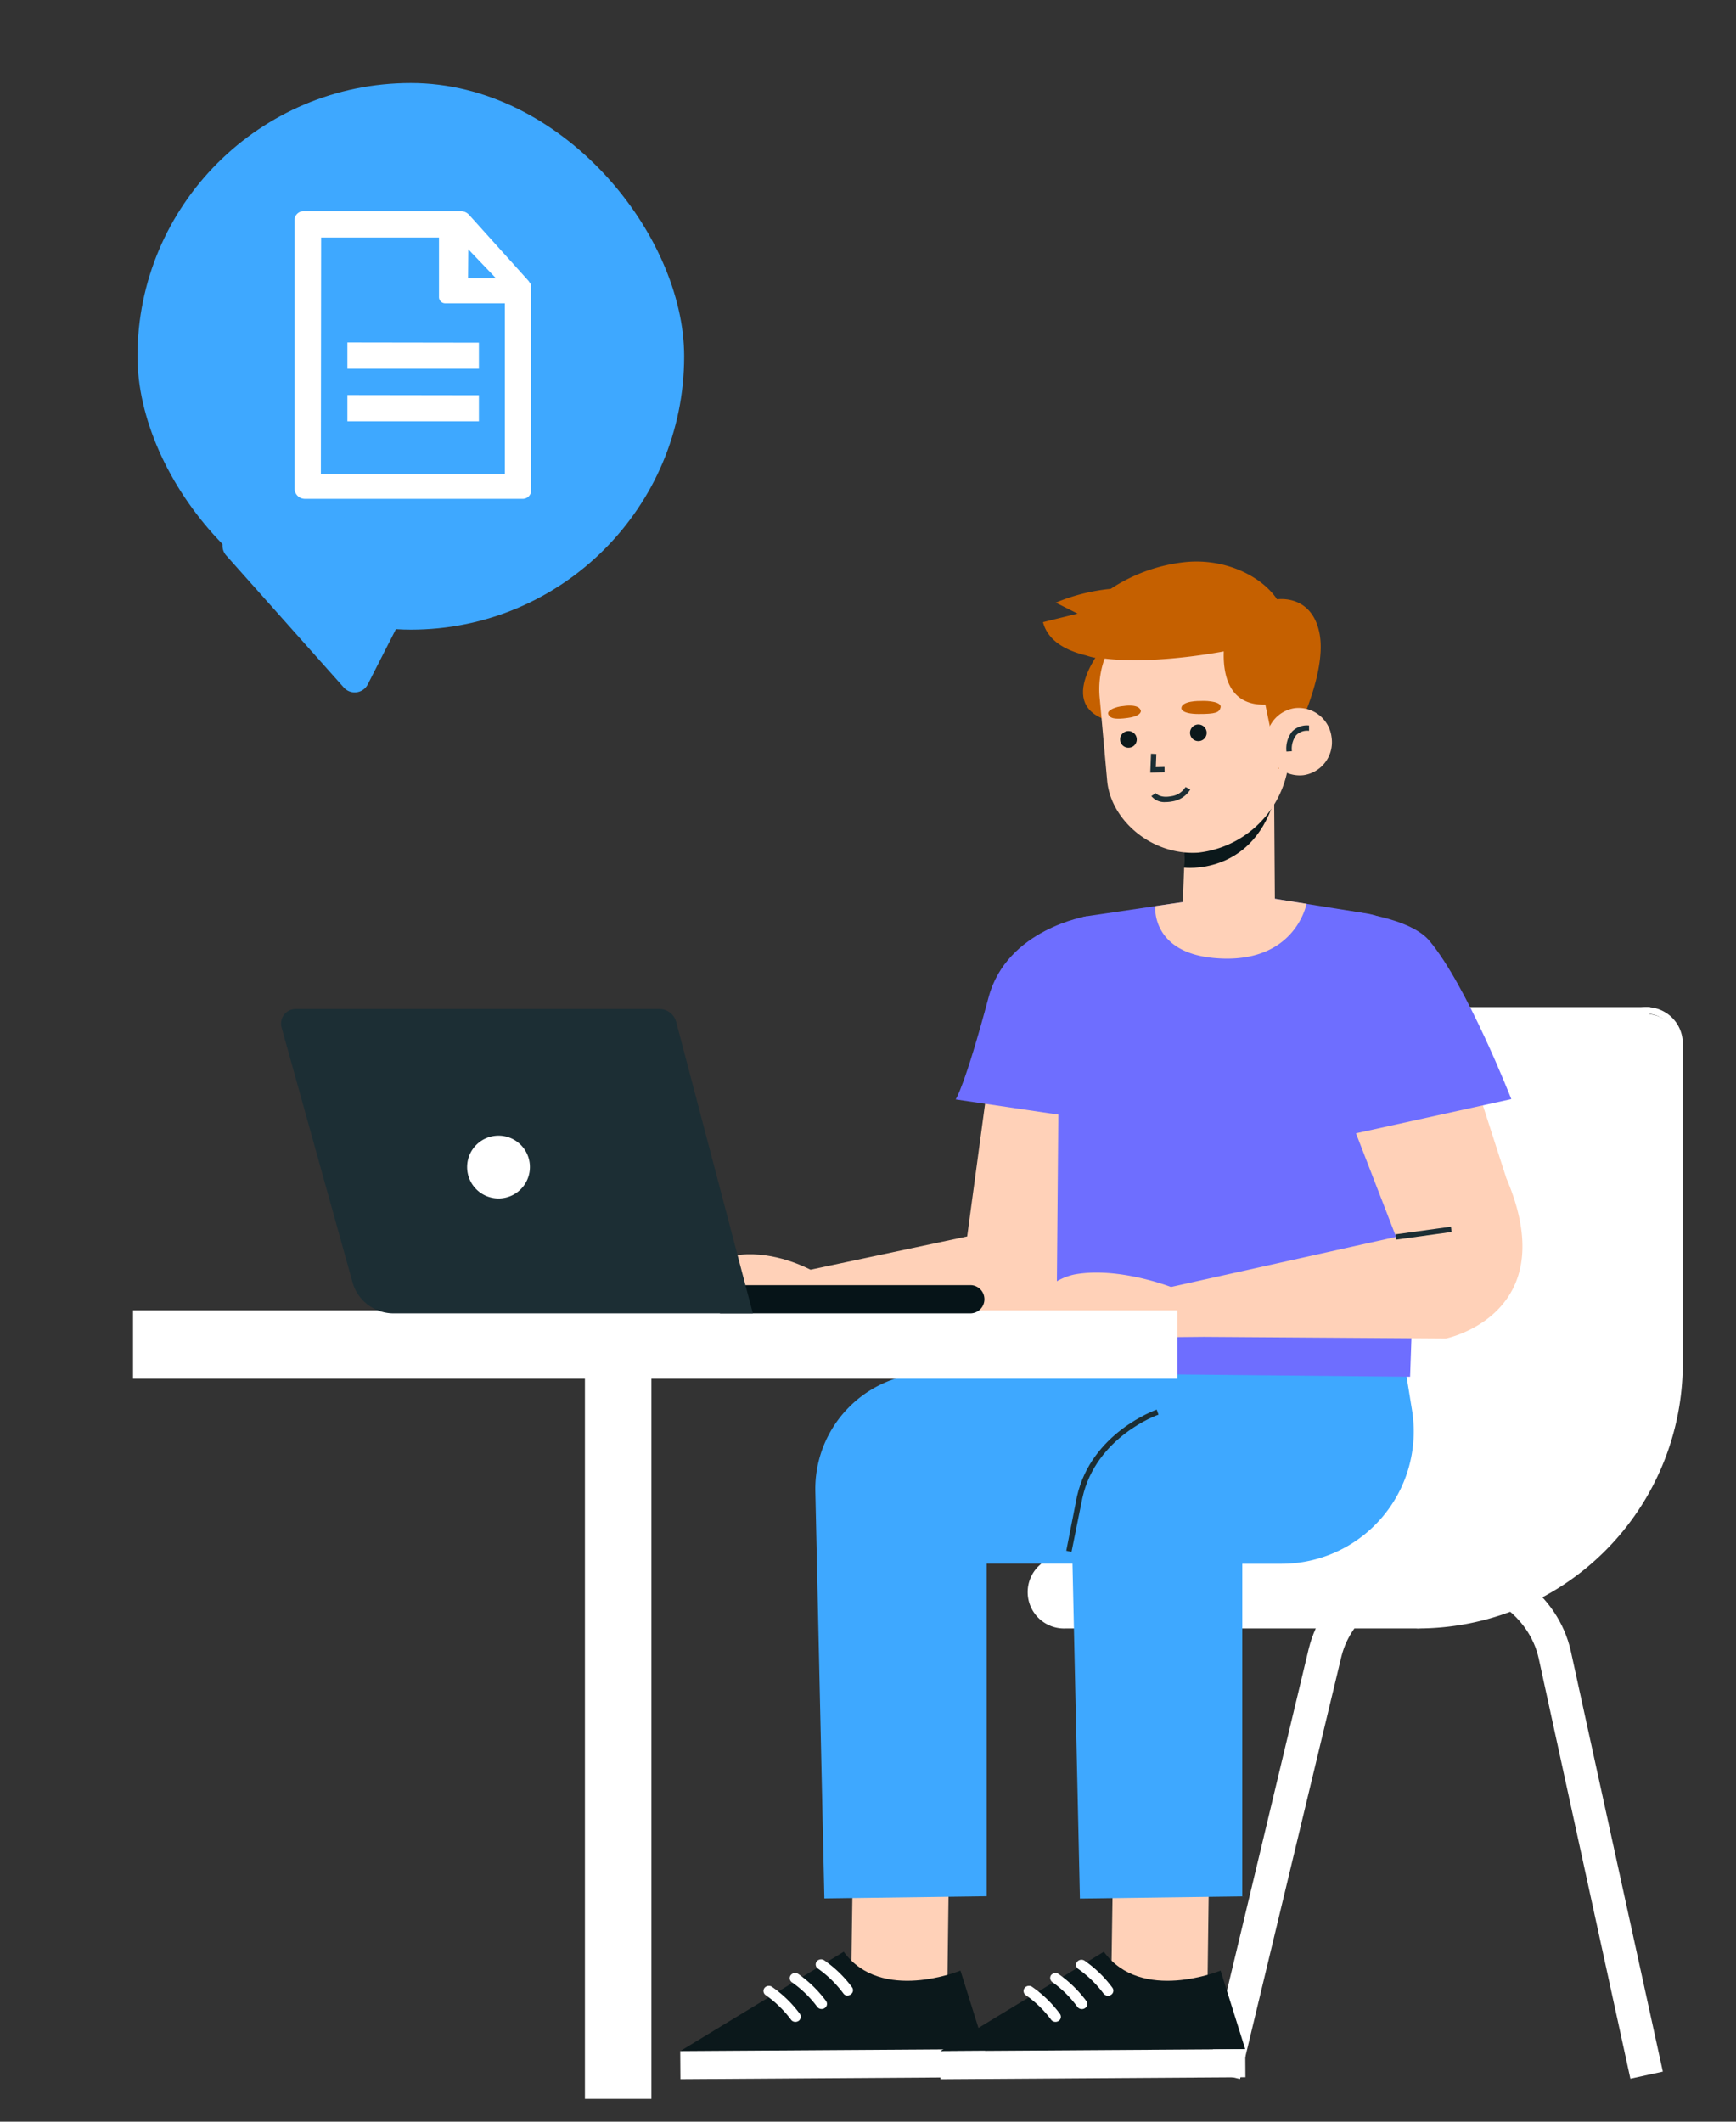
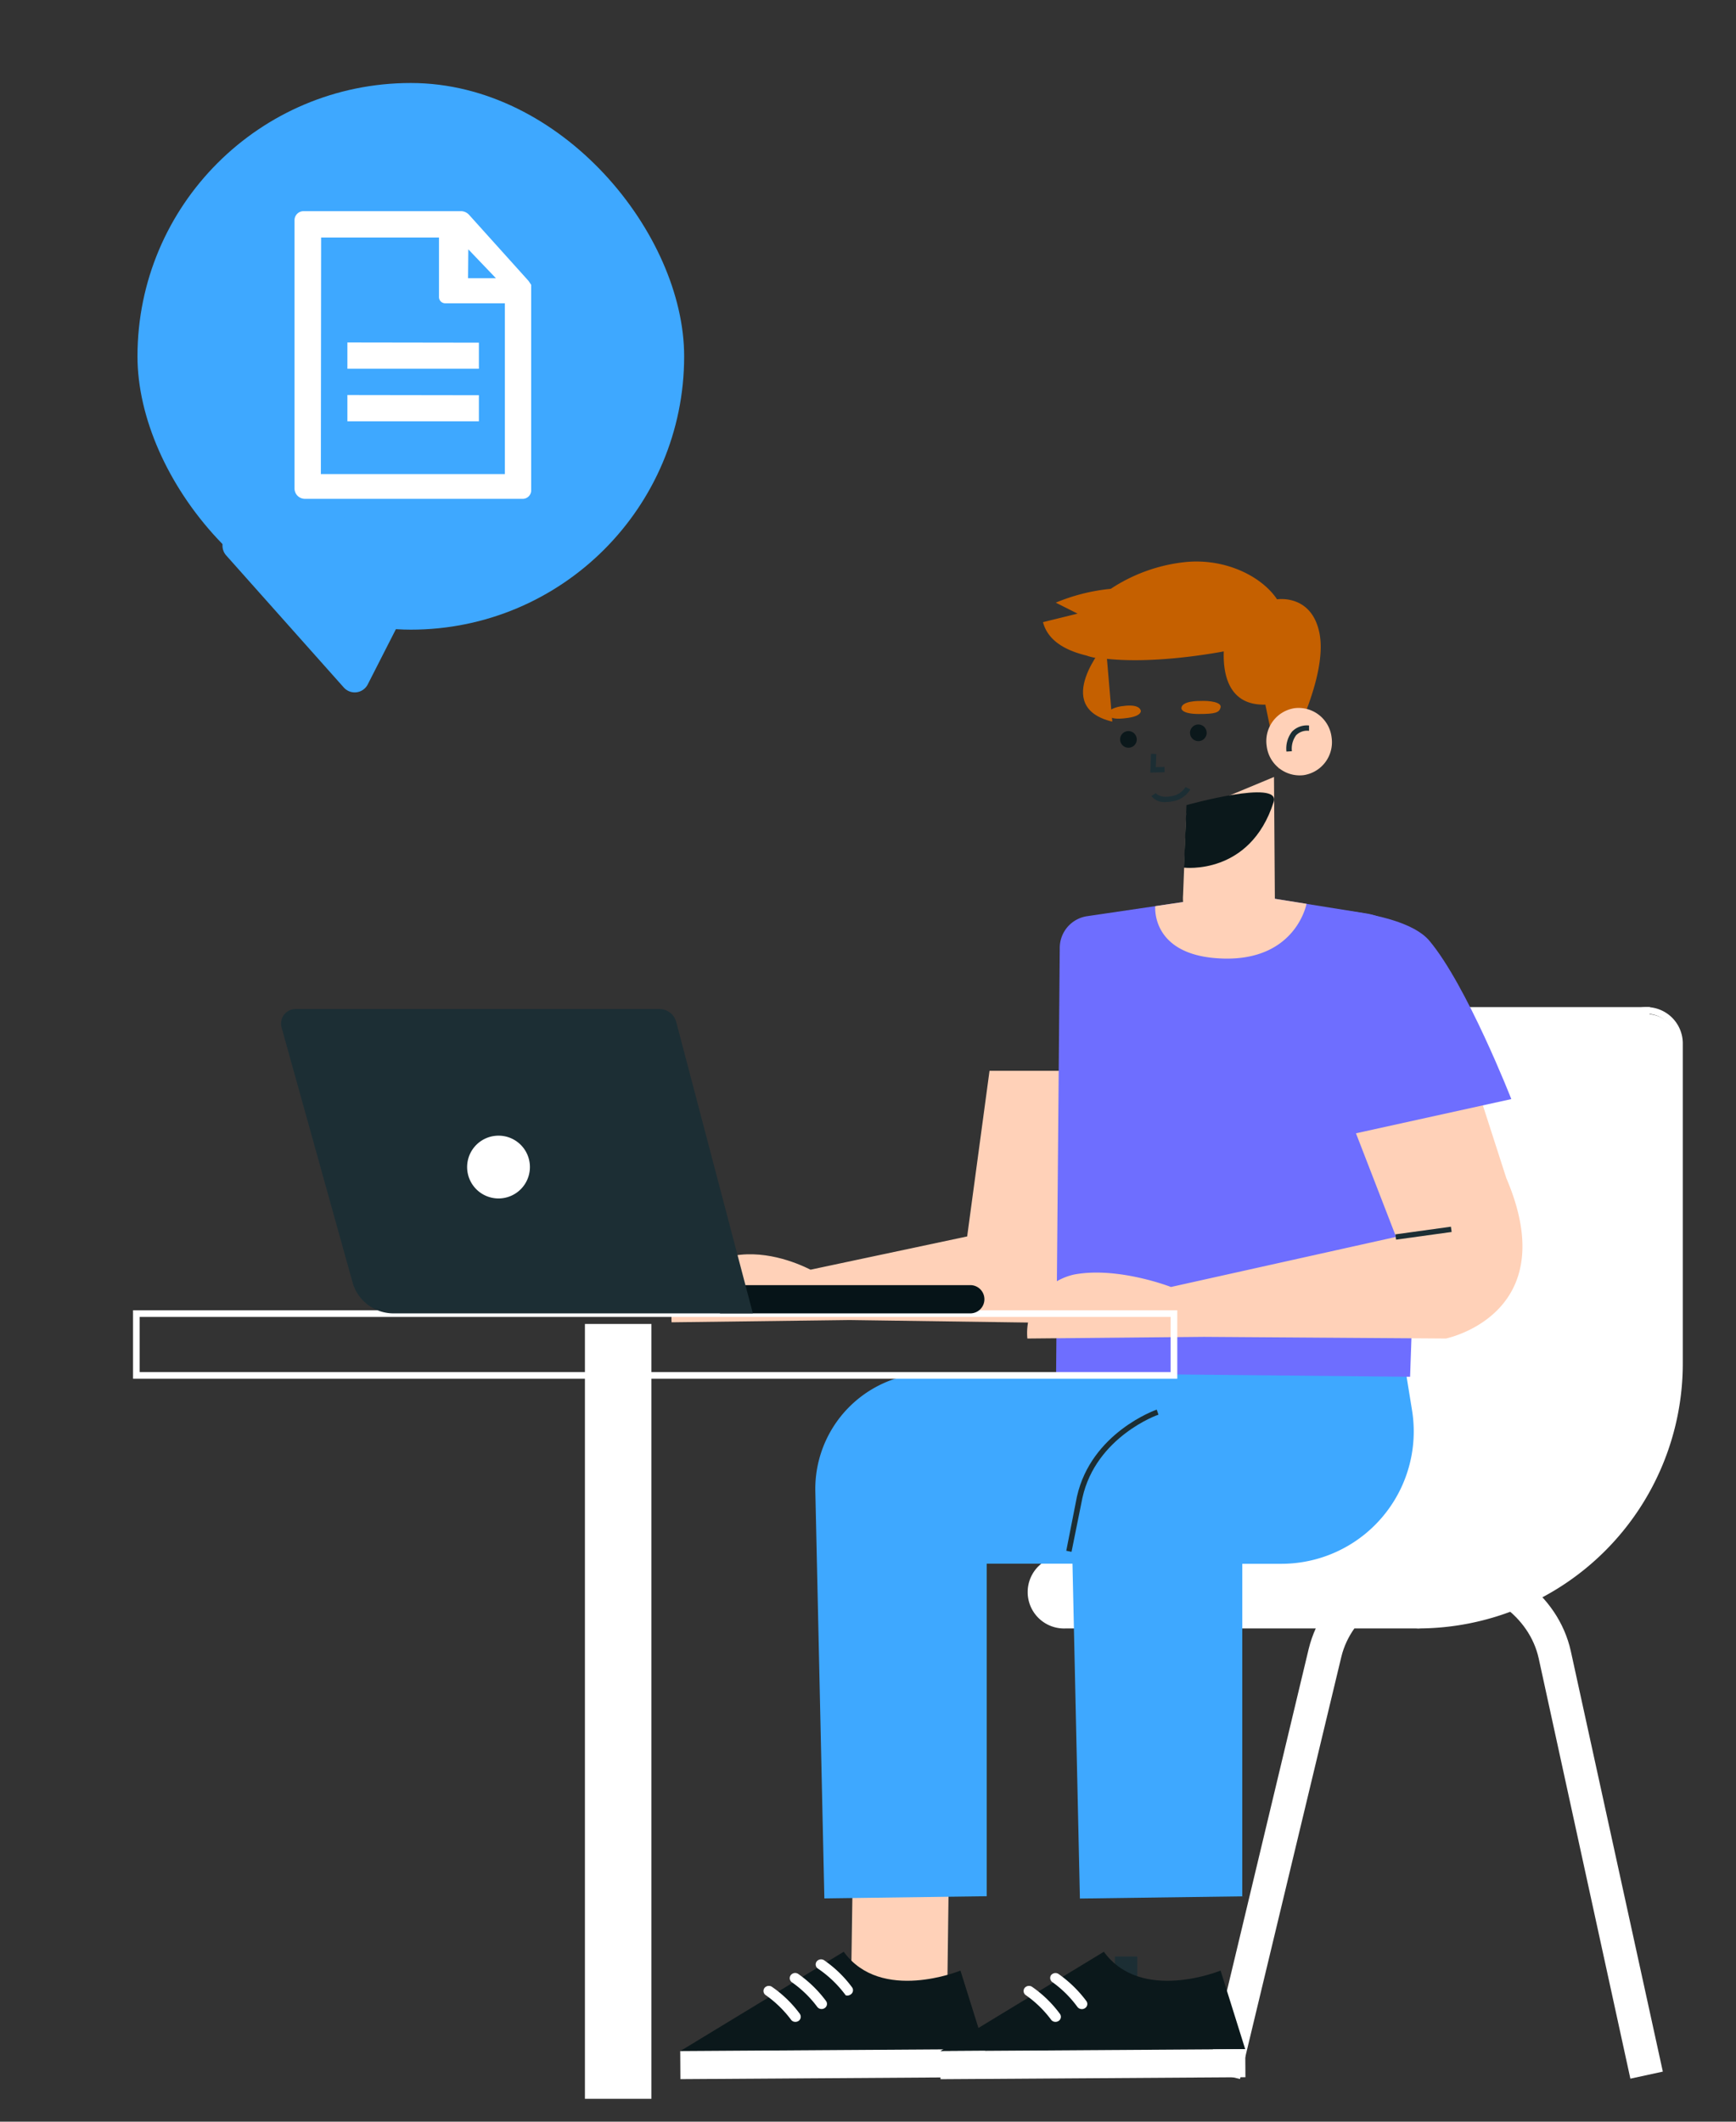
<svg xmlns="http://www.w3.org/2000/svg" viewBox="0 0 261 319">
  <rect x="0" y="0" width="261" height="319" fill="#333333" stroke="none" />
  <g id="e47ac842-919a-4bb5-8780-980a92887e8f">
    <path d="M186.43,312.58l-4.86-1.16,15.19-63.52c2.08-8.48,10.16-14.4,19.66-14.4s17.84,6.2,19.74,14.73L250,311.47l-4.88,1.06-13.79-63.22c-1.4-6.26-7.64-10.81-14.86-10.81-7.07,0-13.3,4.45-14.8,10.58Z" fill="#fff" />
    <rect x="167.61" y="294.18" width="3.36" height="13.17" transform="translate(338.59 601.52) rotate(-180)" fill="#1c2e34" />
    <path d="M160.21,234.41A29.41,29.41,0,0,0,189.58,205V156.88a5,5,0,0,1,5-5h53l-3.22,38.88,1.54,29.25-26.43,16.83-6.23,7.46h-53a5,5,0,1,1,0-9.93Z" fill="#fff" />
    <path d="M213.43,244.84H160.21a5.47,5.47,0,1,1,0-10.93A28.9,28.9,0,0,0,189.08,205V156.88a5.47,5.47,0,0,1,5.46-5.46h53.54l-3.27,39.42,1.57,29.47-26.62,16.95Zm-18.89-92.42a4.46,4.46,0,0,0-4.46,4.46V205a29.91,29.91,0,0,1-29.87,29.88,4.47,4.47,0,1,0,0,8.93H213l6.19-7.39,26.19-16.67-1.53-28.95L247,152.42Z" fill="#fff" />
    <path d="M213.2,244.34A39.35,39.35,0,0,0,252.5,205V156.88a5,5,0,0,0-9.93,0V205a29.4,29.4,0,0,1-29.37,29.38,5,5,0,0,0,0,9.93Z" fill="#fff" />
    <path d="M213.2,244.84a5.47,5.47,0,0,1,0-10.93A28.91,28.91,0,0,0,242.08,205V156.88a5.46,5.46,0,0,1,10.92,0V205A39.85,39.85,0,0,1,213.2,244.84Zm34.34-92.42a4.46,4.46,0,0,0-4.46,4.46V205a29.91,29.91,0,0,1-29.88,29.88,4.47,4.47,0,0,0,0,8.93A38.85,38.85,0,0,0,252,205V156.88A4.46,4.46,0,0,0,247.54,152.42Z" fill="#fff" />
    <polygon points="127.92 300.92 128.34 272.46 142.78 271.7 142.38 302.26 128.46 302.35 127.92 300.92" fill="#ffd1b8" />
    <path d="M144.4,296.28s-11.94,4.91-17.55-2.83l-24.59,14.94,45.84-.3Z" fill="#0b181b" />
    <rect x="102.28" y="308.24" width="45.84" height="4.22" transform="translate(-2 0.81) rotate(-0.37)" fill="#fff" />
-     <path d="M127.15,300a.75.75,0,0,1-.33-.25A17.08,17.08,0,0,0,123,296a.75.75,0,0,1-.23-1.07.84.84,0,0,1,1.12-.21,17.65,17.65,0,0,1,4.2,4.06.75.75,0,0,1-.18,1.08A.85.85,0,0,1,127.15,300Z" fill="#fff" />
+     <path d="M127.15,300A17.08,17.08,0,0,0,123,296a.75.75,0,0,1-.23-1.07.84.84,0,0,1,1.12-.21,17.65,17.65,0,0,1,4.2,4.06.75.75,0,0,1-.18,1.08A.85.85,0,0,1,127.15,300Z" fill="#fff" />
    <path d="M123.21,302a.86.86,0,0,1-.34-.26,16.59,16.59,0,0,0-3.78-3.68.75.75,0,0,1-.22-1.07.84.84,0,0,1,1.12-.22,18.16,18.16,0,0,1,4.19,4.07.74.74,0,0,1-.18,1.07A.83.83,0,0,1,123.21,302Z" fill="#fff" />
    <path d="M119.26,303.93a.75.75,0,0,1-.33-.26,16.87,16.87,0,0,0-3.78-3.68.75.75,0,0,1-.23-1.07.84.84,0,0,1,1.12-.21,17.65,17.65,0,0,1,4.2,4.06.76.76,0,0,1-.18,1.08A.88.88,0,0,1,119.26,303.93Z" fill="#fff" />
    <path d="M180.65,206.34,173.87,212c2,12.1,8.51,23.1-3.76,23.1H148.35v50l-24.41.33-1.36-61.28A17.44,17.44,0,0,1,140,206.42Z" fill="#3ea8ff" />
-     <polygon points="167.03 300.92 167.45 272.46 181.89 271.7 181.49 302.26 167.56 302.35 167.03 300.92" fill="#ffd1b8" />
    <path d="M183.51,296.28s-11.94,4.91-17.55-2.83l-24.59,14.94,45.84-.3Z" fill="#0b181b" />
    <rect x="141.39" y="308.24" width="45.84" height="4.22" transform="translate(-2 1.07) rotate(-0.37)" fill="#fff" />
-     <path d="M166.26,300a.84.84,0,0,1-.34-.25,16.83,16.83,0,0,0-3.78-3.69.75.75,0,0,1-.22-1.07.84.84,0,0,1,1.12-.21,17.72,17.72,0,0,1,4.19,4.06.74.74,0,0,1-.18,1.08A.83.83,0,0,1,166.26,300Z" fill="#fff" />
    <path d="M162.31,302a.83.83,0,0,1-.33-.26A16.59,16.59,0,0,0,158.2,298,.76.76,0,0,1,158,297a.85.85,0,0,1,1.13-.22,18.39,18.39,0,0,1,4.19,4.07.74.74,0,0,1-.18,1.07A.85.85,0,0,1,162.31,302Z" fill="#fff" />
    <path d="M158.37,303.93a.78.78,0,0,1-.34-.26,16.63,16.63,0,0,0-3.78-3.68.75.75,0,0,1-.22-1.07.84.84,0,0,1,1.12-.21,17.72,17.72,0,0,1,4.19,4.06.74.74,0,0,1-.18,1.08A.86.86,0,0,1,158.37,303.93Z" fill="#fff" />
    <path d="M211.37,206.34l.92,5.68a19.9,19.9,0,0,1-19.64,23.1h-5.88v50l-24.41.33L161,224.19a17.44,17.44,0,0,1,17.4-17.77Z" fill="#3ea8ff" />
    <path d="M161.1,233.32l-.79-.16,1.6-8.13c2.15-9.63,11.86-13.05,12-13.09l.26.76c-.09,0-9.39,3.32-11.43,12.49Z" fill="#1c2e34" />
    <path d="M109.36,189c5.23-1.34,10.47.88,12.5,1.9l23.55-5L148.77,161h16s-4,34.73-3.69,35.77c.07.21-.53,0-1.52-.38l-.49,2.52-31.35-.44-26.75.34C100.61,194.33,105,190.1,109.36,189Z" fill="#ffd1b8" />
-     <path d="M163.45,137.75s-12.06,1.9-14.82,12.19c-3.58,13.42-4.95,15.36-4.95,15.36L161.93,168Z" fill="#6e6eff" />
    <path d="M186.65,134.33l-23.2,3.42a4.82,4.82,0,0,0-4.12,4.73l-.55,64L212,207l2-57.35-1.92-6.5a8.23,8.23,0,0,0-6.6-5.8Z" fill="#6e6eff" />
    <path d="M161.53,191.62c6.58-1.22,14.52,1.88,14.52,1.88l33.8-7.52.05,0-8.07-20.84,18.84-6,5.8,18c8.77,20.5-9.09,24.11-9.09,24.11L181,201h0l-26.54.25h0A9,9,0,0,1,161.53,191.62Z" fill="#ffd1b8" />
    <rect x="209.81" y="185" width="8.43" height="0.8" transform="translate(-23.35 31.02) rotate(-7.86)" fill="#1c2e34" />
    <path d="M192.4,136.27s18-.16,22.49,5.16c5.64,6.7,12.33,23.82,12.33,23.82l-29.29,6.45Z" fill="#6e6eff" />
    <path d="M173.69,136.24l4.18-.62a7.29,7.29,0,0,1,0-1.06l.48-12.25,13.19-5.49.13,18.31,4.76.76s-1.58,8.55-12.54,8.23S173.69,136.24,173.69,136.24Z" fill="#ffd1b8" />
    <path d="M178,130.45s9.95,1.24,13.49-9.88c1.12-3.5-13.11.48-13.11.48Z" fill="#0b181b" />
    <path d="M166.23,96.77s-8.29,9.51,1,11.73Z" fill="#c56000" />
-     <path d="M180.13,128.2h0c-7,.44-13.11-4.9-13.67-10.78l-1.11-12.32a13.58,13.58,0,0,1,11.5-14.91h0c7.28-1,15.23,4.19,16.19,11.71l.75,9.6A15.41,15.41,0,0,1,180.13,128.2Z" fill="#ffd1b8" />
    <polygon points="172.94 116.16 173.05 113.33 173.85 113.37 173.77 115.34 175.08 115.31 175.09 116.11 172.94 116.16" fill="#1c2e34" />
    <path d="M180.46,105.39s-2.88-.07-2.84,1.13c0,0,0,.82,2.56.83s3.15-.21,3.33-1S181.8,105.32,180.46,105.39Z" fill="#c56000" />
    <path d="M168.91,106.15s2.35-.4,2.61.72c0,0,.16.76-1.9,1.06s-2.75.06-3-.54S167.79,106.23,168.91,106.15Z" fill="#c56000" />
    <path d="M170.9,111.06a1.23,1.23,0,0,1-1.09,1.35,1.25,1.25,0,1,1,1.09-1.35Z" fill="#0b181b" />
    <path d="M181.41,110.07a1.24,1.24,0,0,1-1.09,1.35,1.25,1.25,0,1,1,1.09-1.35Z" fill="#0b181b" />
    <path d="M156.81,93.54l5.2-1.28-3.28-1.65A28.64,28.64,0,0,1,167,88.53a25.08,25.08,0,0,1,11-4c6.13-.69,11.7,2.11,14,5.58h0s5.06-.83,6.33,4.87c1.66,7.37-6.09,20.61-6.09,20.61l-2-9.65c-5.61.16-6.37-4.73-6.25-8-2.49.46-11.08,1.9-18,1.07a7.72,7.72,0,0,1-2.65-.45C160.06,97.77,157.51,96.25,156.81,93.54Z" fill="#c56000" />
    <path d="M200.2,110.87a5,5,0,0,1-4.24,5.68,5,5,0,0,1-5.52-4.39,5,5,0,0,1,4.24-5.69A5,5,0,0,1,200.2,110.87Z" fill="#ffd1b8" />
    <path d="M193.41,113a4.16,4.16,0,0,1,.84-3,3.13,3.13,0,0,1,2.56-.92l0,.8a2.34,2.34,0,0,0-1.94.66,3.41,3.41,0,0,0-.64,2.41Z" fill="#1c2e34" />
    <rect x="87.94" y="199.06" width="10" height="116.5" fill="#fff" />
-     <rect x="20.5" y="197.5" width="156" height="9.29" transform="translate(197 404.29) rotate(-180)" fill="#fff" />
    <path d="M177,207.29H20V197H177Zm-156-1H176V198H21Z" fill="#fff" />
    <path d="M175.27,120.59a2.51,2.51,0,0,1-2.17-.9l.67-.44s.58.79,2.28.47a3,3,0,0,0,2.19-1.39l.72.36a3.85,3.85,0,0,1-2.76,1.81A4.55,4.55,0,0,1,175.27,120.59Z" fill="#1c2e34" />
    <rect x="20.66" y="12.47" width="82.19" height="82.19" rx="41.1" transform="translate(123.52 107.14) rotate(-180)" fill="#3ea8ff" />
    <path d="M51.69,103.37,34,83.5a2.21,2.21,0,0,1,1.36-3.65L65.14,76a2.2,2.2,0,0,1,2.24,3.18L55.29,102.9A2.2,2.2,0,0,1,51.69,103.37Z" fill="#3ea8ff" />
    <g id="e54eb045-534a-4c51-8168-1ce518868bc2" data-name="surface1">
      <path d="M44.28,33.14V73.45A1.56,1.56,0,0,0,45.87,75h32.8a1.28,1.28,0,0,0,1.19-1.18v-31l-.4-.59-8.89-9.88a1.71,1.71,0,0,0-1.19-.6H45.67A1.36,1.36,0,0,0,44.28,33.14Zm4,2.57H66V44.6a.94.94,0,0,0,1,1H75.9V71.28H48.24Zm22.13,1.78,4.15,4.34H70.37Zm-18.18,14v3.95H72V51.52Zm0,7.9v3.95H72V59.42Z" fill="#fff" />
    </g>
    <path d="M145.88,197.47H108.24v-4.25h37.64a2.12,2.12,0,0,1,2.12,2.12h0A2.12,2.12,0,0,1,145.88,197.47Z" fill="#061418" />
    <path d="M113.19,197.47h-54A6.4,6.4,0,0,1,53,192.79L42.34,154.5a2.2,2.2,0,0,1,2.12-2.8H99.14a2.64,2.64,0,0,1,2.54,2Z" fill="#1c2e34" />
    <path d="M79.67,175.46A4.72,4.72,0,1,1,75,170.75,4.71,4.71,0,0,1,79.67,175.46Z" fill="#fff" />
  </g>
</svg>